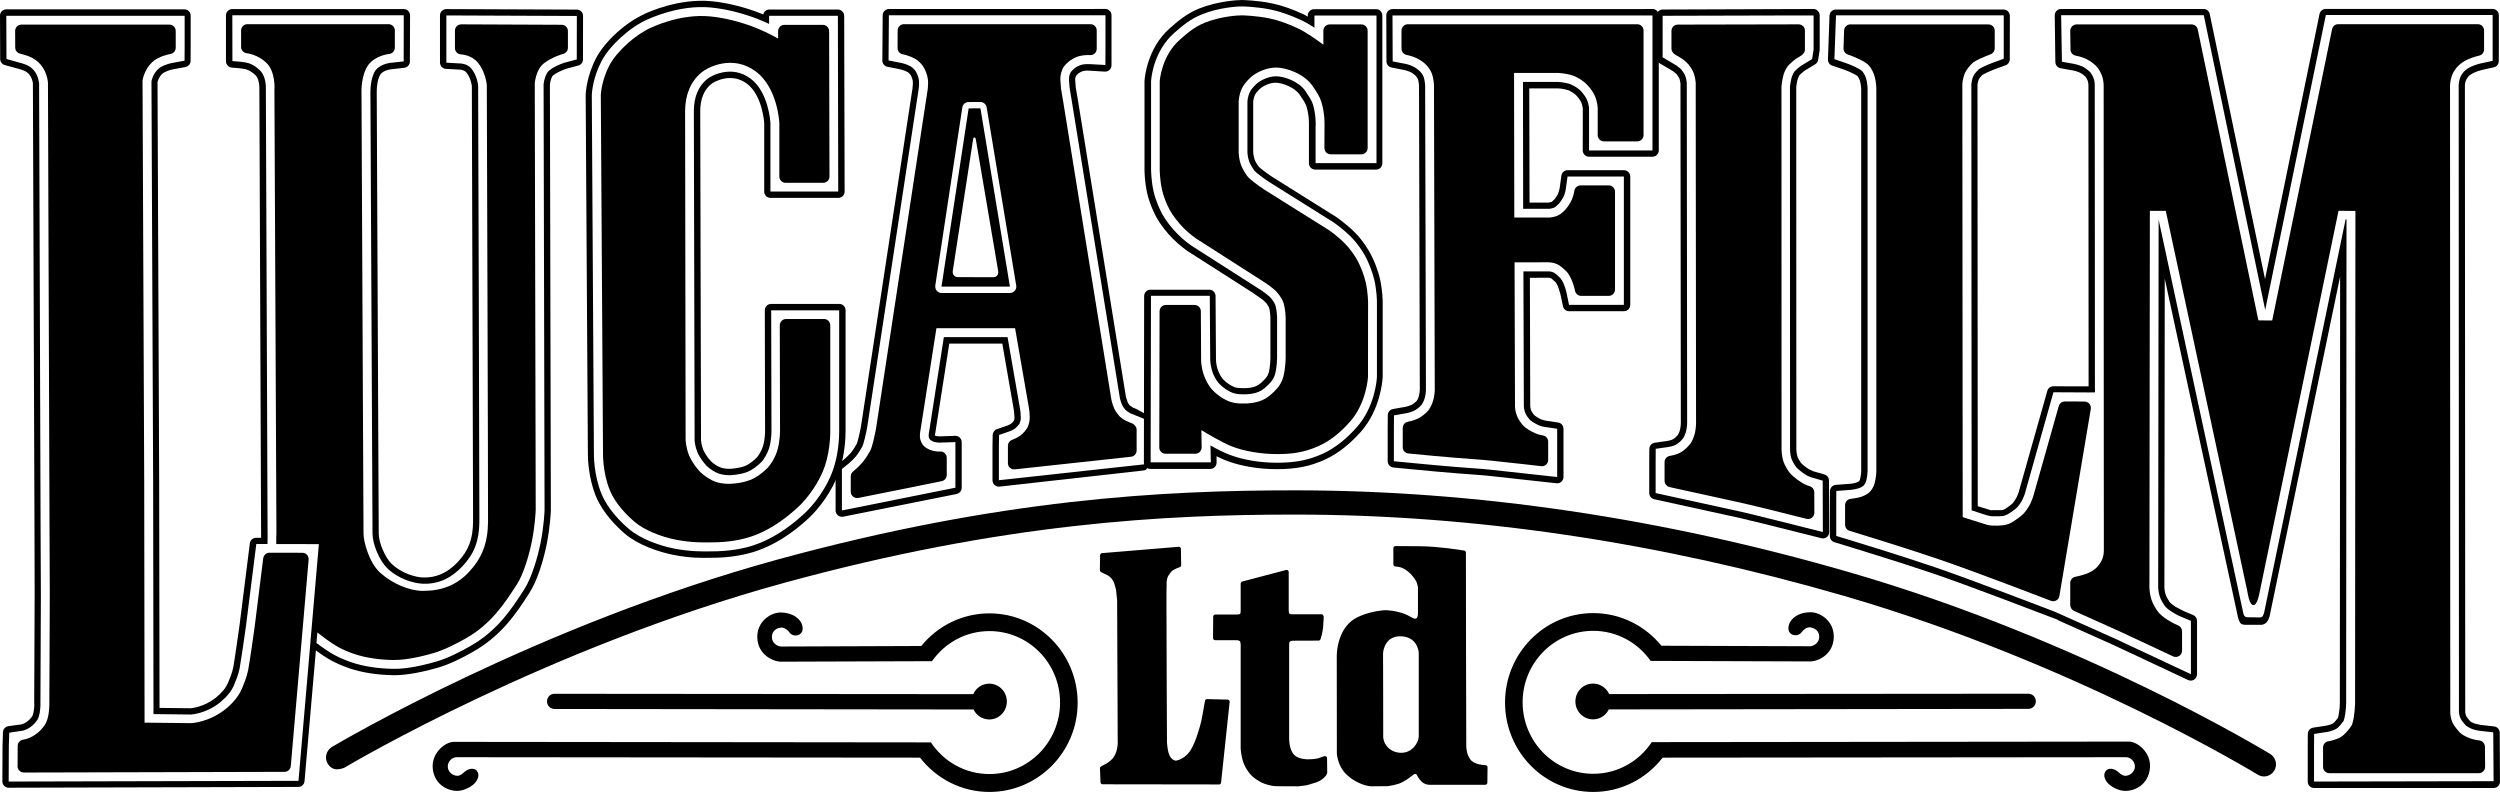
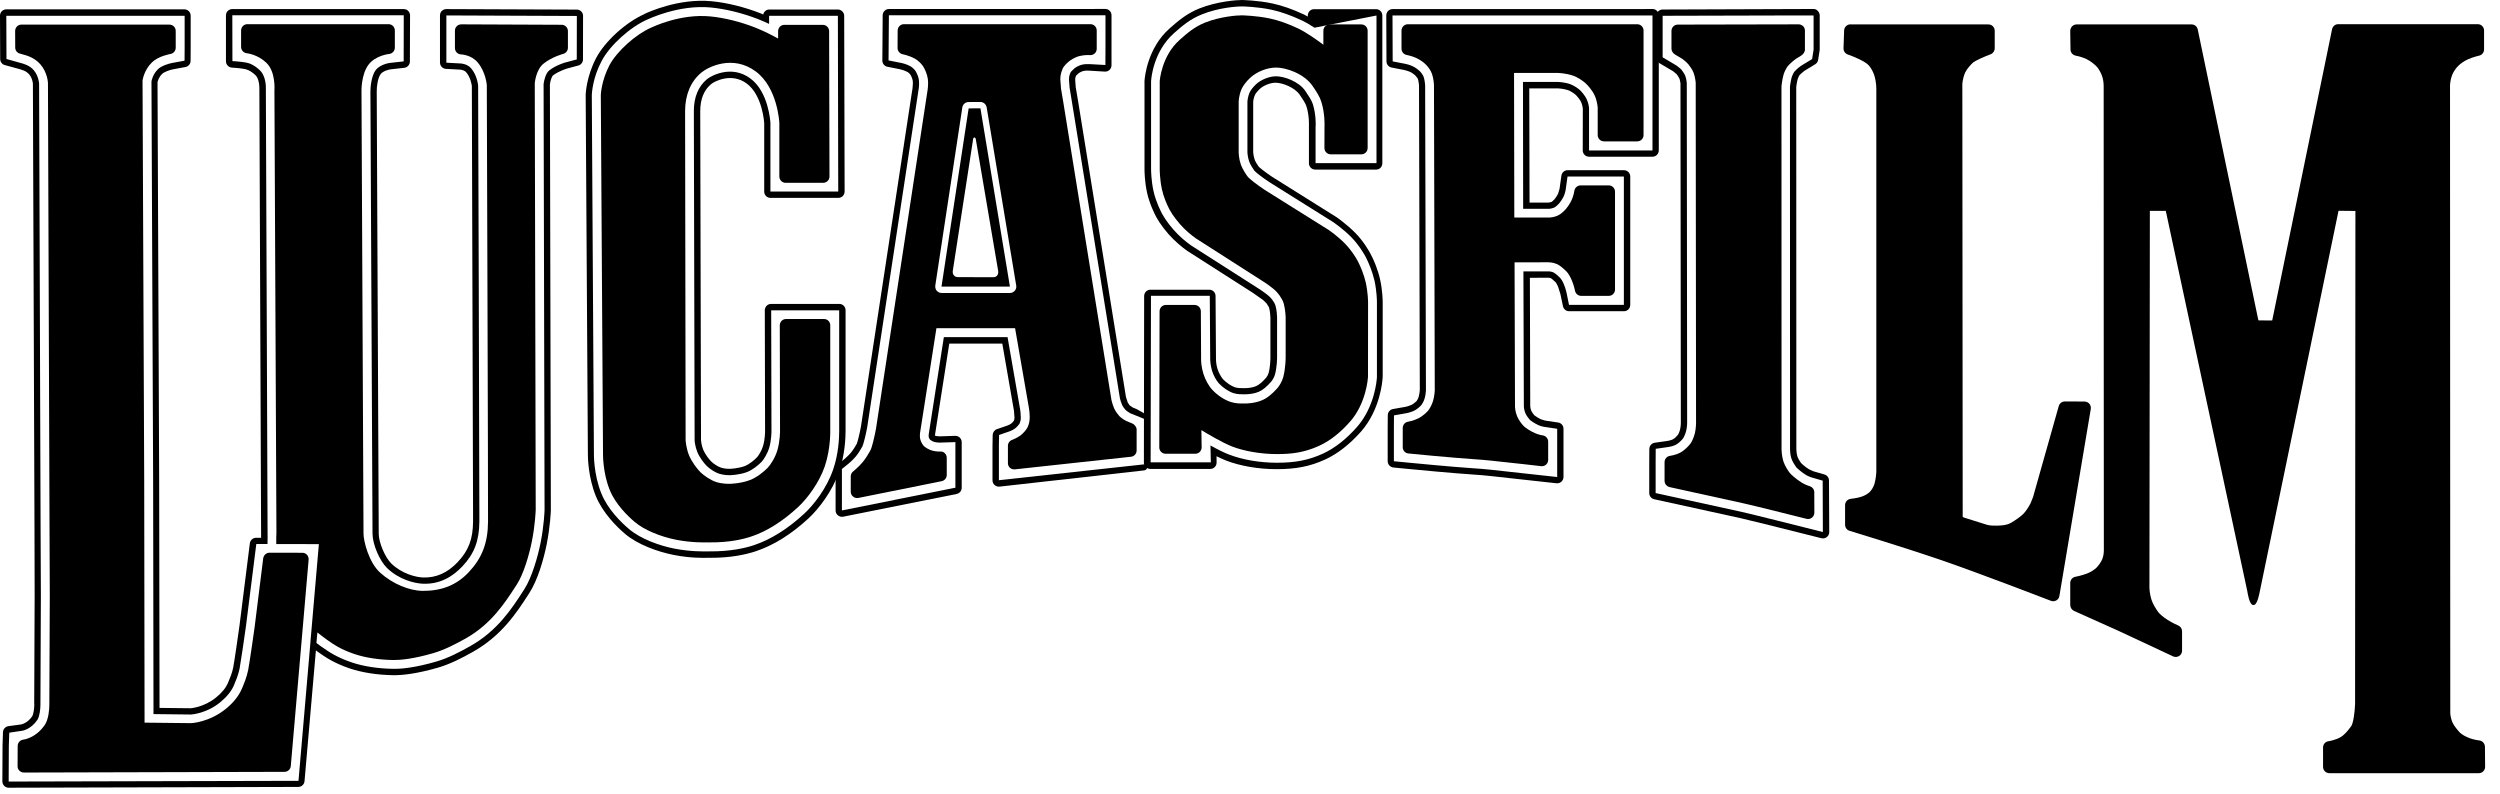
<svg xmlns="http://www.w3.org/2000/svg" width="126px" height="40px" viewBox="0 0 126 40" version="1.1">
  <title>Lucasfilm_2015_logo@1x</title>
  <desc>Created with Sketch.</desc>
  <g id="Welcome" stroke="none" stroke-width="1" fill="none" fill-rule="evenodd">
    <g id="Partners" transform="translate(-958, -1759)" fill="#000000" fill-rule="nonzero">
      <g id="Lucasfilm_2015_logo" transform="translate(958, 1759)">
        <polygon id="polygon4194" points="7.314 36.655 7.314 36.685 7.314 36.635" />
        <path d="M7.211,37.123 C7.202,37.123 7.189,37.123 7.18,37.123 C7.193,37.127 7.207,37.127 7.211,37.123 Z" id="path4196" />
        <path d="M1.081,1.24 C0.997,1.24 0.917,1.271 0.856,1.333 C0.798,1.391 0.763,1.476 0.763,1.56 C0.763,1.56 0.767,2.391 0.767,2.391 C0.767,2.538 0.856,2.658 0.992,2.698 L1.103,2.729 C1.354,2.796 1.733,2.898 2.033,3.24 C2.399,3.658 2.417,4.178 2.417,4.183 L2.496,26.651 L2.509,29.998 L2.487,35.447 C2.487,35.465 2.487,35.487 2.487,35.514 C2.487,35.758 2.448,36.261 2.254,36.541 C1.799,37.203 1.2,37.274 1.173,37.279 C1.014,37.296 0.891,37.434 0.891,37.594 L0.886,38.621 C0.886,38.705 0.917,38.785 0.979,38.843 C1.041,38.905 1.12,38.936 1.208,38.936 L14.342,38.901 C14.506,38.901 14.642,38.772 14.656,38.608 L15.555,28.207 C15.56,28.118 15.533,28.029 15.472,27.962 C15.414,27.896 15.326,27.86 15.238,27.86 L13.584,27.856 C13.425,27.856 13.293,27.976 13.266,28.136 L12.834,31.598 C12.834,31.611 12.587,33.358 12.508,33.767 C12.437,34.136 12.274,34.514 12.221,34.643 C12.212,34.661 12.203,34.683 12.203,34.683 C12.049,35.056 11.771,35.412 11.374,35.732 C10.541,36.407 9.645,36.447 9.632,36.447 C9.632,36.447 7.745,36.425 7.286,36.421 C7.286,36.118 7.268,24.229 7.268,24.229 C7.268,24.229 7.184,4.107 7.184,4.058 C7.189,4.027 7.259,3.529 7.665,3.138 C7.992,2.822 8.587,2.72 8.591,2.72 C8.746,2.694 8.856,2.56 8.856,2.405 L8.856,1.56 C8.856,1.382 8.715,1.24 8.538,1.24 L1.081,1.24" id="path4198" />
        <path d="M32.822,1.391 C32.041,1.729 31.093,2.582 30.718,3.285 C30.312,4.058 30.281,4.76 30.281,4.791 C30.281,4.796 30.392,22.855 30.392,22.855 C30.392,22.886 30.374,23.811 30.731,24.695 C31.018,25.411 31.644,26.015 31.993,26.309 C32.443,26.695 33.267,27.047 34.092,27.207 C34.859,27.353 35.468,27.34 35.693,27.336 L35.755,27.336 L35.781,27.336 C36.756,27.344 37.448,27.18 37.858,27.042 C38.648,26.78 39.446,26.278 40.227,25.553 C40.699,25.118 41.294,24.313 41.572,23.495 C41.881,22.575 41.845,21.637 41.845,21.597 L41.845,16.397 C41.845,16.219 41.704,16.077 41.528,16.077 L39.618,16.077 C39.534,16.077 39.455,16.112 39.393,16.17 C39.336,16.232 39.301,16.312 39.301,16.397 L39.314,21.731 C39.314,21.735 39.314,22.224 39.182,22.686 C39.067,23.082 38.824,23.437 38.696,23.571 C38.485,23.789 38.136,24.069 37.792,24.197 C37.325,24.375 36.796,24.384 36.791,24.384 C36.769,24.384 36.438,24.402 36.085,24.291 C35.808,24.197 35.486,23.975 35.309,23.806 C35.12,23.62 34.859,23.264 34.727,22.948 C34.577,22.575 34.56,22.215 34.555,22.211 L34.529,5.605 C34.529,4.774 34.815,4.098 35.353,3.654 C35.697,3.369 36.932,2.747 38.083,3.596 C39.199,4.418 39.274,6.169 39.279,6.187 L39.279,8.894 C39.279,9.072 39.42,9.214 39.596,9.214 L41.488,9.214 C41.572,9.214 41.656,9.179 41.713,9.121 C41.775,9.063 41.806,8.978 41.806,8.894 L41.788,1.573 C41.788,1.396 41.647,1.253 41.471,1.253 L39.53,1.253 C39.354,1.253 39.217,1.396 39.217,1.573 C39.217,1.573 39.217,1.778 39.217,1.942 C39.023,1.836 38.595,1.6 38.057,1.387 C37.32,1.098 36.496,0.893 35.794,0.827 C34.29,0.68 32.879,1.365 32.822,1.391" id="path4200" />
        <path d="M32.504,0.693 C32.5,0.698 32.491,0.698 32.491,0.698 L32.491,0.698 C32.491,0.698 32.487,0.702 32.482,0.702 C32.482,0.702 32.482,0.707 32.482,0.707 C31.53,1.133 30.489,2.08 30.043,2.929 C29.567,3.84 29.523,4.671 29.518,4.765 C29.518,4.769 29.518,4.796 29.518,4.796 L29.629,22.864 C29.629,22.864 29.629,22.873 29.629,22.9 C29.629,23.095 29.651,24.06 30.026,24.993 C30.378,25.86 31.097,26.562 31.499,26.904 C32.156,27.464 33.197,27.82 33.946,27.967 C34.793,28.136 35.459,28.118 35.711,28.113 C35.711,28.113 35.755,28.109 35.759,28.109 L35.777,28.113 C36.853,28.122 37.638,27.936 38.101,27.78 C38.992,27.482 39.883,26.927 40.747,26.127 C41.25,25.664 41.956,24.762 42.3,23.749 C42.586,22.904 42.617,22.046 42.617,21.722 L42.617,21.602 L42.617,15.637 C42.617,15.459 42.476,15.317 42.3,15.317 L38.864,15.317 C38.78,15.317 38.696,15.352 38.639,15.41 C38.582,15.472 38.546,15.552 38.546,15.637 L38.56,21.74 C38.56,21.744 38.56,22.135 38.458,22.477 C38.383,22.735 38.211,22.988 38.154,23.046 C38,23.211 37.744,23.411 37.532,23.491 C37.197,23.615 36.791,23.629 36.787,23.629 C36.778,23.629 36.747,23.629 36.747,23.629 C36.738,23.629 36.531,23.633 36.332,23.566 C36.178,23.517 35.953,23.366 35.847,23.26 C35.733,23.149 35.53,22.882 35.442,22.664 C35.345,22.424 35.331,22.184 35.331,22.184 C35.331,22.184 35.331,22.184 35.331,22.18 C35.331,21.953 35.292,5.6 35.292,5.6 C35.292,5 35.477,4.543 35.839,4.24 C36.011,4.098 36.866,3.645 37.634,4.209 C38.436,4.805 38.516,6.192 38.516,6.205 L38.516,9.654 C38.516,9.832 38.657,9.974 38.833,9.974 L42.251,9.974 C42.335,9.974 42.414,9.939 42.476,9.881 C42.533,9.819 42.569,9.739 42.569,9.654 L42.547,0.8 C42.547,0.622 42.401,0.48 42.229,0.48 L38.767,0.48 C38.621,0.48 38.498,0.587 38.467,0.729 C38.419,0.707 38.33,0.671 38.33,0.671 C37.528,0.356 36.628,0.133 35.861,0.062 C34.198,-0.098 32.645,0.627 32.504,0.693 L32.504,0.693 Z M35.83,0.378 C36.571,0.449 37.435,0.662 38.211,0.965 C38.414,1.045 38.595,1.125 38.763,1.205 C38.763,1 38.763,0.796 38.763,0.796 L42.229,0.796 L42.247,9.654 L38.829,9.654 C38.829,9.654 38.829,6.232 38.829,6.192 C38.824,6.138 38.741,4.631 37.814,3.951 C36.875,3.258 35.852,3.809 35.631,3.991 C35.195,4.356 34.97,4.898 34.97,5.6 C34.97,5.6 35.009,22.153 35.009,22.202 C35.009,22.224 35.031,22.5 35.146,22.784 C35.256,23.055 35.49,23.357 35.627,23.491 C35.764,23.624 36.028,23.806 36.235,23.873 C36.5,23.957 36.756,23.949 36.76,23.949 L36.796,23.949 C36.8,23.949 37.254,23.94 37.647,23.793 C37.92,23.691 38.22,23.446 38.388,23.273 C38.476,23.18 38.674,22.882 38.767,22.571 C38.882,22.18 38.882,21.748 38.882,21.744 L38.868,15.641 L42.295,15.641 C42.295,15.641 42.295,21.593 42.295,21.615 C42.295,21.637 42.295,21.668 42.295,21.726 C42.295,22.037 42.269,22.851 41.995,23.651 C41.669,24.611 41.003,25.46 40.527,25.895 C39.698,26.66 38.846,27.193 37.995,27.478 C37.554,27.624 36.809,27.798 35.772,27.789 L35.746,27.789 L35.693,27.789 C35.45,27.793 34.811,27.807 33.995,27.651 C33.285,27.513 32.301,27.18 31.693,26.655 C31.313,26.335 30.634,25.678 30.308,24.869 C29.915,23.9 29.933,22.882 29.933,22.86 L29.827,4.791 L29.827,4.774 C29.832,4.689 29.871,3.925 30.321,3.076 C30.74,2.28 31.763,1.356 32.65,0.973 L32.615,0.987 C32.69,0.96 34.211,0.222 35.83,0.378 L35.83,0.378 Z" id="path4202" />
        <path d="M54.957,0.453 L44.805,0.453 C44.633,0.453 44.487,0.596 44.487,0.769 L44.47,3.049 C44.47,3.2 44.575,3.338 44.725,3.365 L45.352,3.489 C45.396,3.498 45.585,3.547 45.735,3.627 C45.793,3.658 45.863,3.729 45.885,3.765 C45.934,3.84 45.991,3.987 46.004,4.08 L46.009,4.223 L45.987,4.494 C45.987,4.494 45.978,4.529 45.978,4.529 C45.978,4.538 43.393,21.491 43.393,21.491 C43.323,21.882 43.217,22.286 43.182,22.366 C43.124,22.468 43.005,22.673 42.891,22.811 C42.732,22.997 42.533,23.157 42.525,23.166 C42.525,23.166 42.238,23.393 42.238,23.393 C42.163,23.455 42.114,23.544 42.114,23.642 L42.114,24.015 L42.114,25.731 C42.114,25.829 42.159,25.918 42.234,25.975 C42.304,26.033 42.401,26.06 42.494,26.042 L48.214,24.895 C48.364,24.864 48.47,24.735 48.47,24.584 L48.47,22.286 C48.47,22.197 48.434,22.117 48.373,22.055 C48.311,21.997 48.227,21.962 48.143,21.966 L47.35,21.993 L47.178,21.975 C47.164,21.971 47.142,21.962 47.12,21.948 C47.12,21.944 47.12,21.94 47.12,21.94 C47.12,21.944 47.596,18.904 47.596,18.904 C47.596,18.904 47.782,17.708 47.843,17.317 C48.258,17.317 50.11,17.317 50.516,17.317 C50.596,17.77 51.103,20.699 51.103,20.699 L51.129,21.028 L51.125,21.099 C51.125,21.131 51.112,21.179 51.098,21.206 C51.076,21.242 51.01,21.313 50.97,21.344 C50.891,21.402 50.79,21.442 50.763,21.451 L50.247,21.628 C50.119,21.673 50.035,21.793 50.031,21.926 L50.022,22.482 L50.022,24.211 C50.022,24.3 50.062,24.389 50.128,24.446 C50.194,24.504 50.282,24.535 50.375,24.526 L57.657,23.709 C57.82,23.691 57.829,23.557 57.829,23.393 L57.842,21.113 C57.842,20.984 57.762,20.864 57.639,20.815 L57.295,20.624 C57.295,20.624 57.149,20.566 57.101,20.544 C57.088,20.539 56.946,20.442 56.942,20.437 C56.942,20.433 56.841,20.295 56.841,20.295 C56.841,20.295 56.748,20.006 56.748,20.006 C56.748,20.002 54.327,5.045 54.327,5.045 C54.327,5.045 54.23,4.463 54.216,4.391 C54.216,4.365 54.19,4.058 54.19,4.027 C54.19,3.951 54.194,3.907 54.23,3.818 C54.243,3.805 54.358,3.694 54.358,3.694 C54.38,3.676 54.499,3.605 54.587,3.583 C54.684,3.556 54.825,3.556 54.878,3.56 L55.681,3.609 C55.769,3.614 55.853,3.583 55.919,3.525 C55.981,3.462 56.02,3.382 56.02,3.294 L56.02,2.48 L56.02,0.769 C56.02,0.591 55.879,0.449 55.703,0.449 L54.957,0.453 L54.957,0.453 Z M55.716,0.769 L55.716,2.462 L55.712,3.276 L54.904,3.231 C54.847,3.227 54.666,3.227 54.521,3.262 C54.366,3.298 54.203,3.405 54.159,3.44 C54.009,3.569 53.965,3.631 53.952,3.658 C53.877,3.836 53.877,3.916 53.877,4.027 L53.908,4.423 C53.908,4.423 54.018,5.076 54.018,5.089 C54.018,5.089 56.43,20.01 56.444,20.073 C56.457,20.135 56.501,20.291 56.558,20.419 C56.576,20.464 56.624,20.544 56.726,20.659 C56.752,20.686 56.854,20.766 56.964,20.828 L57.185,20.917 L57.723,21.135 L57.723,23.397 L50.344,24.202 L50.344,22.477 L50.353,21.922 L50.869,21.744 C50.913,21.731 51.05,21.673 51.16,21.593 C51.248,21.526 51.35,21.406 51.381,21.357 C51.398,21.322 51.438,21.215 51.447,21.117 C51.447,21.086 51.447,21.055 51.447,21.024 C51.447,20.868 51.425,20.704 51.416,20.642 C51.416,20.642 50.909,17.721 50.781,16.992 C50.207,16.992 48.236,16.992 47.57,16.992 C47.363,18.321 46.807,21.882 46.807,21.891 C46.803,21.908 46.803,21.935 46.803,21.962 C46.803,21.988 46.807,22.02 46.811,22.042 C46.82,22.073 46.851,22.131 46.878,22.162 C46.917,22.197 47.019,22.255 47.098,22.277 C47.204,22.304 47.323,22.308 47.358,22.308 L48.152,22.282 L48.152,24.58 L42.432,25.726 L42.432,24.011 L42.432,23.637 L42.719,23.406 C42.719,23.406 42.944,23.229 43.129,23.011 C43.261,22.855 43.385,22.637 43.464,22.5 C43.521,22.384 43.636,21.917 43.707,21.531 L46.287,4.574 L46.291,4.538 C46.295,4.538 46.322,4.391 46.322,4.214 C46.322,4.156 46.317,4.094 46.313,4.031 C46.295,3.88 46.212,3.689 46.145,3.583 C46.097,3.507 45.987,3.396 45.881,3.338 C45.7,3.236 45.48,3.182 45.405,3.169 L44.783,3.045 L44.8,0.769 L54.953,0.769 L55.716,0.769 L55.716,0.769 L55.716,0.769 Z" id="path4204" />
        <path d="M60.726,1.142 C60.219,1.347 59.853,1.653 59.456,2.009 C58.547,2.814 58.455,4.04 58.45,4.089 L58.45,8.525 C58.45,8.547 58.45,9.027 58.561,9.543 C58.644,9.925 58.816,10.325 58.953,10.579 C59.108,10.863 59.39,11.228 59.668,11.508 C59.968,11.805 60.272,12.014 60.285,12.023 C60.294,12.028 63.571,14.126 63.571,14.126 C63.58,14.13 63.902,14.33 64.157,14.539 C64.321,14.668 64.431,14.81 64.475,14.872 L64.488,14.89 C64.545,14.975 64.656,15.135 64.704,15.308 C64.788,15.623 64.797,16.001 64.797,16.001 L64.797,17.993 C64.797,18.001 64.801,18.544 64.673,19.015 C64.612,19.233 64.488,19.428 64.396,19.544 C64.135,19.846 63.862,20.068 63.602,20.175 C63.231,20.331 62.817,20.339 62.737,20.335 L62.675,20.335 C62.552,20.339 62.287,20.344 62.027,20.259 C61.714,20.157 61.357,19.926 61.097,19.642 C60.916,19.45 60.744,19.135 60.651,18.837 C60.541,18.486 60.536,18.175 60.536,18.17 L60.523,15.69 C60.523,15.512 60.382,15.37 60.206,15.37 L58.759,15.37 C58.583,15.37 58.442,15.512 58.442,15.69 L58.428,22.548 C58.428,22.633 58.459,22.713 58.521,22.775 C58.583,22.837 58.662,22.868 58.746,22.868 L60.245,22.868 C60.329,22.868 60.413,22.837 60.47,22.775 C60.528,22.713 60.563,22.633 60.563,22.548 C60.563,22.548 60.554,21.953 60.55,21.677 C60.823,21.846 61.586,22.3 62.089,22.5 C62.706,22.74 63.553,22.886 64.356,22.886 C65.084,22.886 65.727,22.815 66.486,22.468 C67.024,22.224 67.549,21.811 68.047,21.246 C68.863,20.317 68.943,19.055 68.947,19.002 L68.951,15.246 C68.951,15.223 68.947,14.757 68.837,14.25 C68.749,13.85 68.568,13.423 68.44,13.174 C68.312,12.93 68.069,12.565 67.787,12.277 C67.412,11.894 66.984,11.601 66.962,11.588 C66.954,11.583 63.734,9.565 63.734,9.565 C63.39,9.339 62.958,9.01 62.87,8.885 C62.799,8.787 62.623,8.525 62.543,8.307 C62.437,8.005 62.429,7.707 62.429,7.703 L62.429,5.138 C62.429,5.134 62.429,4.809 62.587,4.463 C62.667,4.298 62.817,4.103 63.006,3.925 C63.337,3.614 63.862,3.405 64.316,3.405 C64.806,3.405 65.732,3.703 66.164,4.347 C66.34,4.605 66.512,4.867 66.592,5.12 C66.79,5.747 66.755,6.369 66.755,6.374 L66.751,7.458 C66.751,7.636 66.892,7.778 67.068,7.778 L68.616,7.778 C68.788,7.778 68.929,7.636 68.929,7.458 L68.929,1.551 C68.929,1.373 68.788,1.231 68.616,1.231 L67.011,1.231 C66.839,1.231 66.698,1.373 66.698,1.551 C66.698,1.551 66.698,1.947 66.698,2.254 C66.376,2.013 65.824,1.622 65.428,1.436 C64.912,1.191 64.435,1.027 64.007,0.933 C63.324,0.787 62.645,0.778 62.614,0.773 C62.367,0.769 61.502,0.831 60.726,1.142" id="path4206" />
-         <path d="M60.444,0.427 C59.826,0.676 59.385,1.045 58.949,1.431 C57.833,2.422 57.701,3.871 57.687,4.036 L57.683,4.063 L57.683,8.525 C57.683,8.623 57.687,9.139 57.811,9.707 C57.939,10.29 58.203,10.801 58.278,10.943 C58.468,11.29 58.799,11.725 59.13,12.05 C59.465,12.379 59.787,12.61 59.848,12.65 C59.853,12.654 59.875,12.668 59.875,12.668 C59.879,12.668 63.156,14.766 63.156,14.766 C63.161,14.766 63.672,15.13 63.672,15.13 L63.84,15.299 L63.853,15.321 C63.932,15.437 63.954,15.486 63.963,15.508 C64.007,15.677 64.029,15.921 64.029,16.015 L64.029,18.006 C64.029,18.081 64.025,18.481 63.937,18.806 C63.91,18.89 63.857,18.988 63.813,19.037 C63.633,19.246 63.452,19.402 63.297,19.464 C63.13,19.535 62.896,19.566 62.737,19.562 C62.728,19.562 62.658,19.562 62.658,19.562 C62.565,19.562 62.393,19.566 62.248,19.522 C62.058,19.459 61.815,19.295 61.639,19.113 C61.542,19.002 61.423,18.784 61.366,18.606 C61.291,18.37 61.286,18.157 61.286,18.148 L61.264,14.917 C61.264,14.739 61.119,14.601 60.947,14.601 L57.983,14.601 C57.806,14.601 57.665,14.743 57.665,14.921 L57.652,23.313 C57.652,23.397 57.683,23.482 57.745,23.54 C57.806,23.597 57.886,23.633 57.97,23.633 L61.004,23.633 C61.088,23.633 61.172,23.597 61.229,23.535 C61.286,23.477 61.317,23.393 61.317,23.313 C61.317,23.313 61.317,23.14 61.313,22.993 C61.489,23.082 61.657,23.157 61.793,23.211 C62.503,23.486 63.43,23.646 64.334,23.646 C65.313,23.646 66.023,23.509 66.782,23.162 C67.417,22.873 68.025,22.393 68.599,21.748 C69.569,20.642 69.675,19.197 69.684,19.037 C69.688,19.033 69.688,19.002 69.688,18.997 L69.688,15.237 C69.688,15.179 69.684,14.659 69.556,14.081 C69.45,13.606 69.247,13.112 69.084,12.81 C69.009,12.668 68.735,12.17 68.299,11.73 C67.866,11.294 67.381,10.961 67.359,10.943 C67.355,10.939 67.328,10.925 67.328,10.925 C67.324,10.921 64.109,8.907 64.109,8.907 C63.813,8.712 63.509,8.472 63.443,8.405 C63.297,8.196 63.249,8.09 63.236,8.045 C63.174,7.867 63.161,7.681 63.161,7.672 L63.161,5.134 C63.161,5.138 63.169,4.96 63.249,4.783 C63.275,4.725 63.363,4.605 63.496,4.48 C63.681,4.307 64.029,4.169 64.285,4.169 C64.625,4.169 65.251,4.4 65.507,4.778 C65.648,4.987 65.798,5.205 65.842,5.352 C65.996,5.832 65.97,6.325 65.97,6.329 C65.97,6.334 65.97,6.365 65.97,6.369 L65.97,8.227 C65.97,8.405 66.111,8.547 66.288,8.547 L69.357,8.547 C69.534,8.547 69.67,8.405 69.67,8.227 L69.67,0.782 C69.67,0.604 69.529,0.462 69.357,0.462 L66.23,0.462 C66.054,0.462 65.913,0.604 65.913,0.782 C65.913,0.782 65.913,0.827 65.913,0.836 C65.847,0.8 65.785,0.765 65.723,0.733 C65.154,0.467 64.625,0.28 64.144,0.178 C63.386,0.013 62.636,0.004 62.601,1.69890871e-06 C62.318,1.69890871e-06 61.339,0.071 60.444,0.427 L60.444,0.427 Z M62.618,0.324 C62.649,0.324 63.372,0.338 64.096,0.493 C64.554,0.591 65.061,0.773 65.608,1.027 C65.807,1.12 66.032,1.253 66.248,1.396 C66.248,1.2 66.248,0.782 66.248,0.782 L69.375,0.782 L69.375,8.223 L66.305,8.223 L66.305,6.365 L66.31,6.343 C66.31,6.338 66.336,5.792 66.168,5.249 C66.107,5.058 65.952,4.827 65.794,4.591 C65.463,4.103 64.722,3.845 64.312,3.845 C63.977,3.845 63.553,4.014 63.306,4.245 C63.161,4.383 63.042,4.534 62.989,4.645 C62.874,4.894 62.87,5.134 62.87,5.129 C62.87,5.129 62.87,7.645 62.87,7.685 C62.87,7.703 62.883,7.925 62.962,8.147 C63.015,8.303 63.165,8.516 63.222,8.605 C63.306,8.703 63.663,8.974 63.968,9.174 L67.183,11.188 L67.209,11.205 C67.227,11.219 67.69,11.534 68.1,11.948 C68.502,12.357 68.762,12.823 68.832,12.952 C68.982,13.237 69.172,13.699 69.273,14.139 C69.392,14.681 69.397,15.175 69.397,15.228 L69.397,18.988 L69.397,19.01 C69.388,19.162 69.291,20.499 68.387,21.526 C67.844,22.14 67.271,22.588 66.676,22.864 C65.961,23.189 65.295,23.322 64.36,23.322 C63.491,23.322 62.609,23.171 61.93,22.904 C61.652,22.797 61.313,22.624 61.008,22.451 C61.008,22.46 61.026,23.3 61.026,23.3 L57.992,23.3 L58.009,14.908 L60.973,14.908 C60.973,14.908 60.995,18.144 60.995,18.148 L60.995,18.148 C60.995,18.153 61.004,18.406 61.088,18.69 C61.158,18.917 61.299,19.179 61.432,19.322 C61.639,19.544 61.93,19.739 62.173,19.815 C62.367,19.877 62.57,19.873 62.68,19.873 L62.755,19.873 C62.931,19.873 63.218,19.842 63.438,19.748 C63.637,19.664 63.857,19.482 64.069,19.233 C64.135,19.153 64.219,19.015 64.259,18.877 C64.36,18.508 64.365,18.073 64.365,17.988 C64.365,17.979 64.365,15.992 64.365,15.992 C64.365,15.903 64.347,15.623 64.285,15.406 C64.259,15.308 64.179,15.188 64.135,15.126 L64.118,15.103 C64.1,15.077 64.016,14.97 63.888,14.868 C63.655,14.681 63.355,14.49 63.341,14.486 L60.065,12.392 L60.047,12.379 C60.012,12.357 59.69,12.134 59.368,11.814 C59.059,11.508 58.75,11.103 58.574,10.783 C58.503,10.65 58.256,10.17 58.137,9.632 C58.018,9.085 58.014,8.583 58.014,8.516 L58.014,4.08 L58.018,4.054 C58.027,3.907 58.146,2.578 59.174,1.667 C59.588,1.298 60.003,0.951 60.576,0.725 C61.405,0.387 62.331,0.32 62.618,0.324 L62.618,0.324 Z" id="path4208" />
+         <path d="M60.444,0.427 C59.826,0.676 59.385,1.045 58.949,1.431 C57.833,2.422 57.701,3.871 57.687,4.036 L57.683,4.063 L57.683,8.525 C57.683,8.623 57.687,9.139 57.811,9.707 C57.939,10.29 58.203,10.801 58.278,10.943 C58.468,11.29 58.799,11.725 59.13,12.05 C59.465,12.379 59.787,12.61 59.848,12.65 C59.853,12.654 59.875,12.668 59.875,12.668 C59.879,12.668 63.156,14.766 63.156,14.766 C63.161,14.766 63.672,15.13 63.672,15.13 L63.84,15.299 L63.853,15.321 C63.932,15.437 63.954,15.486 63.963,15.508 C64.007,15.677 64.029,15.921 64.029,16.015 L64.029,18.006 C64.029,18.081 64.025,18.481 63.937,18.806 C63.91,18.89 63.857,18.988 63.813,19.037 C63.633,19.246 63.452,19.402 63.297,19.464 C63.13,19.535 62.896,19.566 62.737,19.562 C62.728,19.562 62.658,19.562 62.658,19.562 C62.565,19.562 62.393,19.566 62.248,19.522 C62.058,19.459 61.815,19.295 61.639,19.113 C61.542,19.002 61.423,18.784 61.366,18.606 C61.291,18.37 61.286,18.157 61.286,18.148 L61.264,14.917 C61.264,14.739 61.119,14.601 60.947,14.601 L57.983,14.601 C57.806,14.601 57.665,14.743 57.665,14.921 L57.652,23.313 C57.652,23.397 57.683,23.482 57.745,23.54 C57.806,23.597 57.886,23.633 57.97,23.633 L61.004,23.633 C61.088,23.633 61.172,23.597 61.229,23.535 C61.286,23.477 61.317,23.393 61.317,23.313 C61.317,23.313 61.317,23.14 61.313,22.993 C61.489,23.082 61.657,23.157 61.793,23.211 C62.503,23.486 63.43,23.646 64.334,23.646 C65.313,23.646 66.023,23.509 66.782,23.162 C67.417,22.873 68.025,22.393 68.599,21.748 C69.569,20.642 69.675,19.197 69.684,19.037 C69.688,19.033 69.688,19.002 69.688,18.997 L69.688,15.237 C69.688,15.179 69.684,14.659 69.556,14.081 C69.45,13.606 69.247,13.112 69.084,12.81 C69.009,12.668 68.735,12.17 68.299,11.73 C67.866,11.294 67.381,10.961 67.359,10.943 C67.355,10.939 67.328,10.925 67.328,10.925 C67.324,10.921 64.109,8.907 64.109,8.907 C63.813,8.712 63.509,8.472 63.443,8.405 C63.297,8.196 63.249,8.09 63.236,8.045 C63.174,7.867 63.161,7.681 63.161,7.672 L63.161,5.134 C63.161,5.138 63.169,4.96 63.249,4.783 C63.275,4.725 63.363,4.605 63.496,4.48 C63.681,4.307 64.029,4.169 64.285,4.169 C64.625,4.169 65.251,4.4 65.507,4.778 C65.648,4.987 65.798,5.205 65.842,5.352 C65.996,5.832 65.97,6.325 65.97,6.329 C65.97,6.334 65.97,6.365 65.97,6.369 L65.97,8.227 C65.97,8.405 66.111,8.547 66.288,8.547 L69.357,8.547 C69.534,8.547 69.67,8.405 69.67,8.227 L69.67,0.782 C69.67,0.604 69.529,0.462 69.357,0.462 L66.23,0.462 C66.054,0.462 65.913,0.604 65.913,0.782 C65.913,0.782 65.913,0.827 65.913,0.836 C65.847,0.8 65.785,0.765 65.723,0.733 C65.154,0.467 64.625,0.28 64.144,0.178 C63.386,0.013 62.636,0.004 62.601,1.69890871e-06 C62.318,1.69890871e-06 61.339,0.071 60.444,0.427 L60.444,0.427 Z M62.618,0.324 C62.649,0.324 63.372,0.338 64.096,0.493 C64.554,0.591 65.061,0.773 65.608,1.027 C65.807,1.12 66.032,1.253 66.248,1.396 L69.375,0.782 L69.375,8.223 L66.305,8.223 L66.305,6.365 L66.31,6.343 C66.31,6.338 66.336,5.792 66.168,5.249 C66.107,5.058 65.952,4.827 65.794,4.591 C65.463,4.103 64.722,3.845 64.312,3.845 C63.977,3.845 63.553,4.014 63.306,4.245 C63.161,4.383 63.042,4.534 62.989,4.645 C62.874,4.894 62.87,5.134 62.87,5.129 C62.87,5.129 62.87,7.645 62.87,7.685 C62.87,7.703 62.883,7.925 62.962,8.147 C63.015,8.303 63.165,8.516 63.222,8.605 C63.306,8.703 63.663,8.974 63.968,9.174 L67.183,11.188 L67.209,11.205 C67.227,11.219 67.69,11.534 68.1,11.948 C68.502,12.357 68.762,12.823 68.832,12.952 C68.982,13.237 69.172,13.699 69.273,14.139 C69.392,14.681 69.397,15.175 69.397,15.228 L69.397,18.988 L69.397,19.01 C69.388,19.162 69.291,20.499 68.387,21.526 C67.844,22.14 67.271,22.588 66.676,22.864 C65.961,23.189 65.295,23.322 64.36,23.322 C63.491,23.322 62.609,23.171 61.93,22.904 C61.652,22.797 61.313,22.624 61.008,22.451 C61.008,22.46 61.026,23.3 61.026,23.3 L57.992,23.3 L58.009,14.908 L60.973,14.908 C60.973,14.908 60.995,18.144 60.995,18.148 L60.995,18.148 C60.995,18.153 61.004,18.406 61.088,18.69 C61.158,18.917 61.299,19.179 61.432,19.322 C61.639,19.544 61.93,19.739 62.173,19.815 C62.367,19.877 62.57,19.873 62.68,19.873 L62.755,19.873 C62.931,19.873 63.218,19.842 63.438,19.748 C63.637,19.664 63.857,19.482 64.069,19.233 C64.135,19.153 64.219,19.015 64.259,18.877 C64.36,18.508 64.365,18.073 64.365,17.988 C64.365,17.979 64.365,15.992 64.365,15.992 C64.365,15.903 64.347,15.623 64.285,15.406 C64.259,15.308 64.179,15.188 64.135,15.126 L64.118,15.103 C64.1,15.077 64.016,14.97 63.888,14.868 C63.655,14.681 63.355,14.49 63.341,14.486 L60.065,12.392 L60.047,12.379 C60.012,12.357 59.69,12.134 59.368,11.814 C59.059,11.508 58.75,11.103 58.574,10.783 C58.503,10.65 58.256,10.17 58.137,9.632 C58.018,9.085 58.014,8.583 58.014,8.516 L58.014,4.08 L58.018,4.054 C58.027,3.907 58.146,2.578 59.174,1.667 C59.588,1.298 60.003,0.951 60.576,0.725 C61.405,0.387 62.331,0.32 62.618,0.324 L62.618,0.324 Z" id="path4208" />
        <path d="M70.954,1.222 C70.87,1.222 70.786,1.258 70.729,1.316 C70.671,1.378 70.636,1.458 70.636,1.542 L70.636,2.454 C70.636,2.609 70.746,2.742 70.896,2.769 C70.896,2.769 71.152,2.818 71.386,2.925 C71.606,3.027 71.809,3.191 71.884,3.276 C71.933,3.325 72.096,3.511 72.171,3.72 C72.259,3.978 72.272,4.267 72.272,4.271 C72.272,4.271 72.312,19.673 72.312,19.677 C72.312,19.673 72.303,19.939 72.228,20.202 C72.167,20.411 72.043,20.619 71.977,20.699 C71.893,20.793 71.69,20.984 71.483,21.086 C71.232,21.211 70.963,21.255 70.963,21.255 C70.808,21.282 70.698,21.415 70.698,21.571 L70.698,22.54 C70.698,22.704 70.821,22.842 70.985,22.855 C71.007,22.86 73.247,23.077 74.416,23.153 C74.848,23.18 75.144,23.215 76.784,23.393 L77.679,23.495 C77.772,23.504 77.856,23.477 77.926,23.415 C77.993,23.353 78.028,23.269 78.028,23.175 L78.028,22.264 C78.028,22.104 77.913,21.966 77.754,21.944 C77.75,21.944 77.556,21.917 77.358,21.828 C77.128,21.731 76.868,21.553 76.789,21.468 C76.696,21.375 76.533,21.157 76.462,20.979 C76.361,20.739 76.356,20.504 76.356,20.499 C76.356,20.499 76.339,14.103 76.334,13.223 C76.55,13.223 78.046,13.219 78.046,13.219 C78.054,13.219 78.262,13.219 78.478,13.312 C78.597,13.366 78.756,13.49 78.945,13.677 C79.02,13.748 79.144,13.943 79.223,14.139 C79.329,14.392 79.382,14.654 79.382,14.659 C79.413,14.806 79.541,14.912 79.695,14.912 L81.08,14.912 C81.256,14.912 81.397,14.77 81.397,14.592 L81.397,9.663 C81.397,9.485 81.256,9.343 81.08,9.343 L79.664,9.343 C79.505,9.343 79.369,9.463 79.347,9.619 C79.347,9.623 79.316,9.836 79.223,10.054 C79.135,10.263 78.963,10.49 78.901,10.556 C78.848,10.614 78.685,10.788 78.504,10.868 C78.323,10.952 78.098,10.965 78.098,10.965 C78.098,10.965 76.493,10.965 76.321,10.965 C76.321,10.716 76.308,3.88 76.308,3.676 C76.771,3.676 78.517,3.676 78.517,3.676 L78.517,3.676 C78.517,3.676 78.901,3.685 79.272,3.809 C79.527,3.894 79.788,4.085 79.898,4.183 C80.03,4.298 80.264,4.569 80.374,4.818 C80.511,5.125 80.524,5.432 80.524,5.432 L80.524,6.805 C80.524,6.983 80.665,7.125 80.837,7.125 L82.518,7.125 C82.694,7.125 82.835,6.983 82.835,6.805 L82.835,1.542 C82.835,1.365 82.694,1.222 82.518,1.222 L70.954,1.222" id="path4210" />
        <path d="M82.522,0.458 L70.186,0.458 C70.103,0.458 70.023,0.493 69.961,0.551 C69.904,0.609 69.869,0.693 69.869,0.778 L69.878,3.094 C69.878,3.245 69.988,3.378 70.138,3.405 L70.76,3.525 C70.791,3.534 70.945,3.569 71.068,3.623 C71.183,3.676 71.311,3.778 71.337,3.809 C71.404,3.876 71.448,3.956 71.461,3.978 C71.496,4.085 71.514,4.245 71.518,4.298 L71.558,19.659 C71.558,19.695 71.54,19.855 71.505,19.988 C71.479,20.086 71.417,20.188 71.399,20.21 C71.373,20.237 71.245,20.353 71.148,20.402 C71.038,20.455 70.892,20.495 70.839,20.504 L70.208,20.615 C70.054,20.642 69.944,20.771 69.944,20.931 L69.939,21.579 L69.939,23.242 C69.939,23.406 70.063,23.544 70.226,23.562 L70.914,23.629 C71.307,23.669 73.274,23.855 74.372,23.926 C74.791,23.953 75.082,23.984 76.705,24.166 L78.447,24.357 C78.535,24.366 78.628,24.34 78.694,24.277 C78.76,24.215 78.8,24.131 78.8,24.042 L78.8,21.611 C78.8,21.451 78.685,21.317 78.531,21.295 L77.874,21.197 L77.874,21.197 L77.671,21.135 C77.534,21.073 77.366,20.962 77.331,20.931 C77.3,20.904 77.203,20.762 77.177,20.704 C77.141,20.619 77.128,20.522 77.124,20.477 C77.124,20.477 77.124,20.477 77.124,20.473 C77.124,20.339 77.111,15.317 77.106,14.001 C77.463,14.001 78.054,13.997 78.054,13.997 C78.068,13.997 78.125,14.006 78.169,14.023 C78.169,14.023 78.248,14.072 78.416,14.237 C78.416,14.241 78.482,14.339 78.526,14.446 L78.645,14.823 L78.773,15.432 C78.804,15.579 78.932,15.686 79.082,15.686 L79.699,15.686 L81.847,15.686 C82.024,15.686 82.165,15.543 82.165,15.366 L82.165,8.898 C82.165,8.721 82.024,8.578 81.847,8.578 L79.007,8.578 C78.848,8.578 78.716,8.698 78.694,8.854 L78.601,9.516 L78.531,9.752 C78.482,9.863 78.376,10.01 78.35,10.041 C78.248,10.147 78.196,10.179 78.196,10.179 C78.196,10.179 78.076,10.205 78.059,10.21 C78.024,10.21 77.441,10.21 77.089,10.21 C77.089,9.641 77.08,4.583 77.075,4.454 C77.503,4.454 78.522,4.454 78.522,4.454 C78.535,4.454 78.8,4.467 79.038,4.547 C79.144,4.583 79.316,4.694 79.408,4.774 C79.479,4.84 79.638,5.027 79.686,5.138 C79.761,5.303 79.77,5.467 79.774,5.472 L79.77,7.578 C79.77,7.756 79.911,7.898 80.088,7.898 L83.285,7.898 C83.461,7.898 83.603,7.756 83.603,7.578 L83.603,0.773 C83.603,0.596 83.461,0.453 83.285,0.453 L82.522,0.458 L82.522,0.458 Z M83.285,0.778 L83.285,7.583 L80.088,7.583 C80.088,7.583 80.088,5.503 80.088,5.454 C80.088,5.432 80.07,5.223 79.973,5.009 C79.902,4.845 79.717,4.618 79.616,4.529 C79.497,4.427 79.289,4.294 79.135,4.24 C78.839,4.138 78.522,4.129 78.522,4.129 L78.522,4.129 C78.522,4.129 77.393,4.129 76.758,4.129 C76.758,5.005 76.767,9.619 76.767,10.525 C77.3,10.525 78.024,10.525 78.081,10.525 C78.134,10.521 78.248,10.499 78.323,10.467 C78.359,10.45 78.442,10.401 78.579,10.254 C78.619,10.214 78.747,10.032 78.817,9.881 C78.884,9.725 78.91,9.565 78.91,9.565 L79.003,8.898 L81.843,8.898 L81.843,15.366 L79.695,15.366 L79.078,15.366 L78.954,14.757 C78.954,14.757 78.906,14.534 78.817,14.321 C78.756,14.17 78.667,14.041 78.632,14.006 C78.412,13.792 78.315,13.739 78.293,13.73 C78.196,13.686 78.09,13.677 78.05,13.677 C78.05,13.677 77.327,13.677 76.78,13.677 C76.784,15.366 76.802,20.491 76.802,20.491 C76.802,20.491 76.811,20.655 76.877,20.819 C76.925,20.935 77.053,21.108 77.106,21.162 C77.159,21.211 77.358,21.348 77.538,21.428 C77.684,21.491 77.825,21.513 77.825,21.513 L78.482,21.611 L78.482,24.042 L76.74,23.851 C75.108,23.669 74.817,23.637 74.389,23.611 C73.212,23.535 71.033,23.322 70.94,23.313 L70.252,23.246 L70.252,21.584 L70.257,20.935 L70.888,20.824 C70.945,20.815 71.13,20.771 71.284,20.695 C71.426,20.624 71.589,20.473 71.637,20.415 C71.668,20.379 71.761,20.228 71.801,20.082 C71.849,19.917 71.867,19.726 71.867,19.664 C71.867,19.219 71.827,4.294 71.827,4.294 C71.823,4.231 71.805,4.036 71.752,3.876 C71.726,3.8 71.646,3.68 71.562,3.591 C71.514,3.543 71.355,3.409 71.196,3.338 C71.046,3.267 70.87,3.222 70.813,3.214 L70.191,3.094 L70.182,0.778 L82.518,0.778 L83.285,0.778 L83.285,0.778 L83.285,0.778 Z" id="path4212" />
        <path d="M90.642,1.227 L84.56,1.24 C84.383,1.24 84.242,1.382 84.242,1.56 L84.242,2.462 C84.242,2.578 84.33,2.694 84.427,2.751 L84.771,2.956 C84.926,3.067 85.054,3.187 85.093,3.24 C85.159,3.325 85.287,3.489 85.358,3.671 C85.442,3.894 85.464,4.165 85.464,4.165 C85.464,4.138 85.481,21.313 85.481,21.313 C85.481,21.317 85.481,21.575 85.424,21.828 C85.367,22.068 85.248,22.295 85.199,22.357 C85.115,22.468 84.917,22.686 84.696,22.806 C84.463,22.935 84.172,22.975 84.172,22.975 C84.013,22.993 83.894,23.131 83.894,23.295 L83.894,24.233 C83.894,24.384 84,24.513 84.145,24.549 L87.885,25.371 C88.45,25.495 91.021,26.144 91.047,26.149 C91.144,26.175 91.241,26.153 91.321,26.091 C91.4,26.029 91.444,25.935 91.444,25.842 L91.44,24.811 C91.44,24.669 91.343,24.544 91.206,24.504 C91.206,24.504 91.003,24.446 90.805,24.322 C90.522,24.149 90.249,23.9 90.192,23.82 C90.139,23.749 89.958,23.491 89.879,23.242 C89.795,22.966 89.79,22.668 89.79,22.655 C89.79,22.655 89.786,4.703 89.786,4.351 C89.79,4.32 89.817,4.031 89.892,3.76 C89.94,3.596 90.033,3.436 90.077,3.369 C90.143,3.28 90.328,3.098 90.514,2.965 L90.783,2.8 C90.875,2.742 90.968,2.622 90.968,2.511 L90.968,1.542 C90.968,1.458 90.937,1.378 90.875,1.316 C90.805,1.258 90.725,1.222 90.642,1.227" id="path4214" />
        <path d="M91.405,0.453 L83.797,0.48 C83.62,0.48 83.479,0.622 83.479,0.8 L83.479,2.907 C83.479,3.022 83.536,3.125 83.633,3.182 L84.07,3.44 C84.07,3.44 84.282,3.565 84.326,3.591 C84.335,3.6 84.502,3.738 84.502,3.738 C84.52,3.765 84.608,3.88 84.639,3.951 C84.67,4.023 84.683,4.143 84.696,4.209 C84.696,4.254 84.714,21.317 84.714,21.317 C84.714,21.317 84.714,21.495 84.674,21.651 C84.648,21.766 84.591,21.877 84.573,21.908 C84.511,21.988 84.396,22.1 84.326,22.135 C84.238,22.184 84.097,22.215 84.057,22.22 L83.404,22.313 C83.245,22.335 83.131,22.468 83.126,22.624 L83.122,23.291 L83.122,24.851 C83.122,25.002 83.228,25.131 83.373,25.162 L87.713,26.113 C88.097,26.198 89.574,26.567 90.827,26.882 C90.849,26.887 91.801,27.127 91.801,27.127 C91.894,27.149 91.991,27.131 92.07,27.069 C92.15,27.011 92.194,26.913 92.194,26.815 L92.181,24.22 C92.181,24.077 92.088,23.953 91.951,23.913 L91.396,23.753 L91.396,23.753 L91.18,23.655 C90.986,23.54 90.796,23.366 90.765,23.326 C90.694,23.224 90.611,23.086 90.589,23.002 C90.549,22.873 90.536,22.7 90.536,22.642 C90.536,22.642 90.531,4.783 90.531,4.378 C90.54,4.311 90.562,4.129 90.611,3.96 L90.681,3.805 C90.699,3.783 90.814,3.667 90.937,3.574 C90.968,3.556 91.484,3.24 91.484,3.24 C91.568,3.191 91.621,3.107 91.634,3.014 L91.709,2.542 C91.709,2.525 91.713,2.511 91.713,2.494 L91.713,0.778 C91.713,0.693 91.678,0.609 91.616,0.551 C91.568,0.489 91.488,0.453 91.405,0.453 L91.405,0.453 Z M91.405,0.778 L91.405,2.507 L91.33,2.978 L90.765,3.32 C90.606,3.431 90.461,3.583 90.425,3.627 C90.399,3.663 90.342,3.774 90.306,3.876 C90.249,4.085 90.223,4.303 90.214,4.365 C90.214,5.2 90.218,22.646 90.218,22.646 C90.218,22.713 90.227,22.922 90.284,23.1 C90.328,23.242 90.443,23.424 90.522,23.54 C90.58,23.606 90.8,23.802 91.016,23.935 C91.158,24.02 91.307,24.064 91.307,24.064 L91.863,24.224 L91.872,26.815 L90.919,26.575 C90.893,26.567 88.326,25.922 87.775,25.798 L83.444,24.851 L83.444,23.291 L83.448,22.62 L84.105,22.526 C84.163,22.517 84.348,22.482 84.48,22.406 C84.617,22.331 84.771,22.171 84.837,22.082 C84.864,22.037 84.943,21.877 84.983,21.717 C85.032,21.517 85.032,21.308 85.032,21.308 C85.032,21.308 85.014,4.267 85.014,4.178 C85.009,4.116 84.983,3.951 84.939,3.827 C84.895,3.711 84.798,3.583 84.745,3.511 C84.723,3.485 84.635,3.405 84.507,3.311 L84.233,3.147 L83.797,2.889 L83.797,0.796 L90.642,0.778 L91.405,0.778 L91.405,0.778 Z" id="path4216" />
        <path d="M93.261,1.227 C93.094,1.227 92.948,1.365 92.944,1.533 L92.913,2.431 C92.908,2.574 92.997,2.702 93.129,2.747 C93.473,2.862 94.033,3.111 94.192,3.302 C94.293,3.418 94.417,3.627 94.474,3.827 C94.567,4.138 94.567,4.454 94.567,4.458 L94.567,23.793 C94.567,23.784 94.553,24.109 94.474,24.384 C94.417,24.566 94.32,24.704 94.24,24.789 C94.17,24.864 94.011,24.971 93.821,25.033 C93.566,25.118 93.288,25.135 93.288,25.14 C93.12,25.153 92.992,25.291 92.992,25.46 L92.992,26.447 C92.992,26.589 93.085,26.713 93.217,26.753 C93.244,26.762 95.899,27.567 97.72,28.189 C99.537,28.807 103.33,30.265 103.37,30.282 C103.458,30.318 103.555,30.309 103.639,30.26 C103.723,30.216 103.78,30.131 103.793,30.038 L105.376,20.611 C105.39,20.517 105.363,20.424 105.306,20.353 C105.249,20.282 105.156,20.242 105.063,20.237 L104.071,20.233 C103.93,20.233 103.802,20.326 103.762,20.464 L102.466,25.051 C102.466,25.055 102.342,25.362 102.342,25.362 C102.236,25.571 102.086,25.793 101.963,25.913 C101.848,26.029 101.557,26.233 101.372,26.34 C101.222,26.424 101.134,26.442 101.015,26.464 C100.896,26.487 100.441,26.518 100.208,26.464 C100.163,26.455 100.106,26.438 100.106,26.438 C100.084,26.429 98.99,26.087 98.99,26.087 L98.99,26.087 C98.99,26.087 98.955,26.069 98.924,26.055 C98.92,26.047 98.92,26.033 98.92,26.033 C98.92,26.033 98.902,4.218 98.902,4.214 C98.902,4.223 98.92,3.929 99.048,3.649 C99.131,3.471 99.33,3.258 99.423,3.169 C99.537,3.062 99.978,2.867 100.322,2.738 C100.446,2.694 100.534,2.569 100.534,2.436 L100.534,1.551 C100.534,1.373 100.393,1.231 100.216,1.231 L93.261,1.231" id="path4218" />
        <path d="M117.845,1.218 C117.695,1.218 117.567,1.325 117.536,1.476 C117.536,1.476 114.546,16.028 114.519,16.152 C114.36,16.152 113.981,16.148 113.831,16.148 C113.822,16.117 113.809,16.081 113.809,16.081 C113.809,16.09 110.766,1.485 110.766,1.485 C110.735,1.333 110.607,1.231 110.457,1.231 L104.658,1.231 C104.574,1.231 104.494,1.267 104.433,1.329 C104.375,1.391 104.34,1.471 104.34,1.56 L104.353,2.494 C104.353,2.649 104.468,2.778 104.618,2.805 C104.622,2.805 104.896,2.854 105.152,2.974 C105.381,3.085 105.597,3.271 105.685,3.369 C105.787,3.485 105.919,3.716 105.976,3.934 C106.034,4.156 106.025,4.387 106.025,4.391 C106.02,4.409 106.034,27.74 106.034,27.74 C106.034,27.749 106.038,27.953 105.967,28.149 C105.897,28.344 105.734,28.54 105.654,28.62 C105.562,28.705 105.385,28.829 105.187,28.905 C104.913,29.011 104.605,29.069 104.6,29.069 C104.45,29.096 104.34,29.229 104.34,29.38 L104.34,30.491 C104.34,30.62 104.419,30.736 104.53,30.789 L106.779,31.798 L109.527,33.083 C109.624,33.127 109.738,33.118 109.831,33.06 C109.924,33.003 109.976,32.9 109.976,32.794 L109.976,31.816 C109.976,31.687 109.897,31.571 109.782,31.523 C109.778,31.523 109.513,31.411 109.253,31.247 C109.033,31.109 108.843,30.94 108.777,30.851 C108.689,30.731 108.512,30.469 108.437,30.234 C108.34,29.936 108.331,29.642 108.331,29.638 C108.331,29.638 108.349,12.303 108.353,10.628 C108.521,10.628 109.011,10.628 109.156,10.628 C109.46,12.054 113.258,29.767 113.258,29.767 C113.289,29.913 113.359,30.491 113.575,30.496 C113.774,30.5 113.871,29.918 113.902,29.771 C113.902,29.771 117.836,10.752 117.862,10.623 C118.065,10.628 118.524,10.628 118.713,10.632 C118.709,12.374 118.696,35.492 118.696,35.492 C118.683,35.91 118.599,36.478 118.497,36.603 L118.444,36.674 C118.339,36.812 118.175,37.025 117.977,37.145 C117.708,37.305 117.355,37.359 117.351,37.359 C117.196,37.381 117.082,37.514 117.082,37.674 L117.082,38.652 C117.082,38.825 117.223,38.968 117.399,38.968 L124.932,38.968 C125.016,38.968 125.1,38.936 125.157,38.874 C125.219,38.812 125.25,38.732 125.25,38.648 L125.241,37.634 C125.236,37.474 125.117,37.336 124.958,37.319 C124.954,37.319 124.72,37.292 124.491,37.212 C124.257,37.132 124.054,36.998 123.988,36.932 C123.904,36.847 123.697,36.607 123.613,36.43 C123.499,36.176 123.494,35.941 123.494,35.941 C123.494,35.941 123.481,4.289 123.481,4.289 C123.481,4.298 123.49,4.04 123.582,3.796 C123.649,3.609 123.799,3.409 123.909,3.307 C124.001,3.214 124.187,3.076 124.39,2.987 C124.663,2.867 124.945,2.805 124.945,2.805 C125.091,2.774 125.197,2.645 125.197,2.494 L125.197,1.538 C125.197,1.36 125.055,1.218 124.879,1.218 L117.845,1.218" id="path4220" />
-         <path d="M125.986,36.927 C125.986,36.767 125.863,36.63 125.704,36.612 L125.033,36.536 L124.729,36.47 C124.623,36.434 124.531,36.376 124.5,36.354 C124.42,36.27 124.319,36.136 124.301,36.096 C124.257,35.998 124.248,35.896 124.248,35.896 L124.231,4.294 C124.235,4.263 124.248,4.138 124.284,4.045 C124.306,3.991 124.376,3.885 124.429,3.831 C124.456,3.809 124.566,3.72 124.689,3.663 C124.883,3.574 125.095,3.529 125.095,3.525 L125.691,3.391 C125.836,3.36 125.938,3.231 125.938,3.08 L125.942,2.462 L125.942,0.769 C125.942,0.591 125.801,0.449 125.624,0.449 L124.866,0.449 L117.218,0.449 C117.068,0.449 116.936,0.556 116.905,0.702 C116.905,0.702 114.656,11.645 114.158,14.068 C113.65,11.645 111.37,0.707 111.37,0.707 C111.344,0.56 111.211,0.453 111.061,0.453 L103.873,0.453 C103.789,0.453 103.705,0.489 103.648,0.551 C103.586,0.613 103.555,0.693 103.559,0.782 L103.59,3.129 C103.595,3.285 103.705,3.414 103.855,3.44 L104.481,3.551 C104.521,3.56 104.684,3.596 104.821,3.658 C104.935,3.711 105.068,3.827 105.112,3.871 C105.134,3.898 105.209,4.023 105.235,4.12 C105.257,4.2 105.262,4.311 105.257,4.343 C105.257,4.347 105.257,4.369 105.257,4.374 L105.266,19.473 L103.489,19.468 C103.348,19.468 103.22,19.562 103.185,19.699 C103.185,19.699 101.747,24.802 101.734,24.833 C101.729,24.851 101.667,25.002 101.654,25.029 C101.588,25.171 101.478,25.322 101.425,25.38 C101.367,25.433 101.147,25.602 101.023,25.669 C101.023,25.669 100.944,25.7 100.922,25.709 C100.847,25.709 100.41,25.713 100.331,25.713 C100.274,25.7 99.921,25.589 99.678,25.513 C99.678,25.051 99.665,4.258 99.665,4.258 C99.669,4.24 99.687,4.098 99.74,3.983 C99.758,3.951 99.837,3.845 99.921,3.769 C99.991,3.725 100.274,3.587 100.582,3.471 L101.085,3.289 C101.209,3.245 101.293,3.125 101.293,2.987 L101.297,0.8 C101.297,0.716 101.262,0.636 101.204,0.573 C101.147,0.516 101.063,0.48 100.979,0.48 L100.216,0.48 L92.525,0.48 C92.357,0.48 92.212,0.618 92.207,0.787 C92.207,0.787 92.128,3 92.128,3.005 C92.128,3.142 92.212,3.262 92.344,3.307 L92.886,3.489 C93.222,3.605 93.539,3.774 93.614,3.831 C93.658,3.889 93.716,3.987 93.738,4.058 C93.795,4.254 93.804,4.48 93.804,4.48 L93.804,23.789 C93.799,23.837 93.782,24.037 93.738,24.18 C93.733,24.206 93.711,24.233 93.689,24.264 C93.689,24.264 93.689,24.264 93.698,24.255 C93.698,24.255 93.689,24.264 93.689,24.264 L93.689,24.264 C93.689,24.264 93.689,24.264 93.685,24.264 C93.658,24.277 93.579,24.317 93.579,24.317 C93.455,24.362 93.283,24.384 93.226,24.384 L92.525,24.437 C92.357,24.451 92.234,24.589 92.229,24.753 L92.225,25.464 L92.225,27.02 C92.225,27.162 92.317,27.287 92.45,27.327 L92.992,27.491 C93.279,27.58 95.758,28.336 97.469,28.918 C99.189,29.505 102.691,30.847 103.083,30.998 C103.088,30.998 103.436,31.131 103.692,31.229 C103.714,31.247 103.736,31.26 103.758,31.274 L106.461,32.483 C106.457,32.478 110.281,34.274 110.281,34.274 C110.378,34.318 110.493,34.314 110.585,34.252 C110.673,34.194 110.731,34.092 110.731,33.98 L110.731,32.78 L110.731,31.291 C110.731,31.162 110.651,31.047 110.537,30.998 L110.069,30.802 L109.65,30.585 C109.505,30.491 109.39,30.389 109.368,30.367 C109.311,30.287 109.196,30.105 109.152,29.98 C109.09,29.798 109.086,29.607 109.086,29.607 C109.086,29.607 109.099,18.215 109.103,14.041 C109.813,17.33 112.786,31.074 112.786,31.074 C112.786,31.074 112.839,31.314 112.923,31.411 C113.002,31.505 113.218,31.491 113.218,31.491 L113.994,31.491 C113.994,31.491 114.122,31.474 114.219,31.385 C114.316,31.291 114.382,31.087 114.382,31.087 C114.382,31.087 117.276,17.148 117.942,13.939 C117.937,18.424 117.928,35.474 117.928,35.474 C117.92,35.776 117.862,36.092 117.831,36.185 C117.77,36.265 117.65,36.421 117.58,36.461 C117.483,36.518 117.298,36.567 117.227,36.576 L116.583,36.674 C116.429,36.701 116.314,36.83 116.314,36.99 L116.31,37.647 L116.31,39.394 C116.31,39.572 116.451,39.714 116.623,39.714 L125.682,39.714 C125.766,39.714 125.849,39.683 125.907,39.621 C125.964,39.559 125.999,39.479 125.999,39.394 C126.004,39.39 125.986,36.927 125.986,36.927 L125.986,36.927 Z M116.627,39.39 L116.627,37.647 L116.632,36.99 L117.276,36.892 C117.346,36.883 117.584,36.83 117.743,36.736 C117.871,36.661 117.999,36.492 118.087,36.376 C118.087,36.376 118.1,36.354 118.118,36.336 C118.175,36.207 118.237,35.794 118.246,35.469 C118.246,35.469 118.264,12.09 118.264,11.054 C118.241,11.054 118.241,11.054 118.219,11.054 C118.087,11.694 114.109,30.891 114.109,30.891 C114.109,30.891 114.065,31.029 114.021,31.074 C113.981,31.118 113.884,31.118 113.884,31.118 L113.284,31.109 C113.284,31.109 113.2,31.118 113.139,31.065 C113.081,31.011 113.059,30.891 113.059,30.891 C113.059,30.891 108.94,11.752 108.795,11.072 C108.79,14.299 108.772,29.611 108.772,29.611 C108.772,29.616 108.781,29.851 108.856,30.078 C108.914,30.247 109.046,30.46 109.13,30.567 C109.165,30.611 109.306,30.745 109.491,30.856 C109.712,30.998 109.95,31.096 109.954,31.096 L110.422,31.291 L110.422,32.78 L110.422,33.98 L106.598,32.189 L104.353,31.185 L103.577,30.838 L103.211,30.696 C103.171,30.682 99.387,29.229 97.575,28.607 C95.762,27.984 93.116,27.184 93.089,27.175 L92.547,27.011 L92.547,25.455 L92.551,24.744 L93.257,24.691 C93.319,24.686 93.517,24.664 93.685,24.606 C93.799,24.571 93.892,24.504 93.918,24.482 C93.954,24.442 94.02,24.362 94.051,24.255 C94.104,24.077 94.121,23.851 94.126,23.771 C94.126,23.726 94.126,4.458 94.126,4.458 C94.126,4.454 94.121,4.191 94.051,3.947 C94.015,3.823 93.923,3.671 93.857,3.587 C93.76,3.485 93.341,3.28 92.992,3.165 L92.454,2.982 L92.534,0.773 L100.23,0.773 L100.988,0.773 L100.988,2.96 L100.49,3.142 C100.186,3.254 99.828,3.418 99.731,3.489 C99.634,3.583 99.502,3.734 99.462,3.823 C99.387,3.983 99.365,4.169 99.356,4.231 C99.356,4.294 99.37,25.166 99.37,25.722 C99.67,25.815 100.058,25.953 100.124,25.967 C100.186,25.984 100.318,26.011 100.318,26.011 C100.455,26.033 100.882,26.02 100.979,26.002 C100.997,25.998 101.059,25.984 101.173,25.927 C101.323,25.851 101.575,25.66 101.654,25.584 C101.742,25.495 101.87,25.309 101.95,25.144 C101.95,25.144 102.038,24.918 102.042,24.918 L103.493,19.77 L105.271,19.779 L105.588,19.775 L105.584,19.459 L105.575,4.387 L105.575,4.36 L105.575,4.343 C105.579,4.298 105.575,4.147 105.544,4.023 C105.504,3.876 105.407,3.707 105.35,3.645 C105.288,3.574 105.121,3.436 104.962,3.356 C104.794,3.28 104.605,3.236 104.543,3.222 L103.921,3.111 L103.881,0.765 L111.07,0.765 C111.07,0.765 114.025,14.948 114.166,15.623 C114.352,14.712 117.223,0.756 117.223,0.756 L124.87,0.756 L125.629,0.756 L125.629,2.449 L125.629,3.067 L125.029,3.196 C125.029,3.196 124.786,3.249 124.562,3.351 C124.398,3.422 124.262,3.529 124.209,3.583 C124.134,3.658 124.028,3.8 123.993,3.911 C123.94,4.054 123.918,4.218 123.918,4.271 C123.918,4.791 123.931,35.887 123.931,35.887 C123.931,35.892 123.935,36.043 124.01,36.207 C124.05,36.296 124.191,36.474 124.284,36.572 C124.328,36.603 124.464,36.692 124.619,36.75 C124.769,36.803 124.936,36.83 124.989,36.834 L125.66,36.91 L125.677,39.372 L116.627,39.39 L116.627,39.39 L116.627,39.39 Z" id="path4222" />
        <path d="M29.073,0.484 L22.493,0.458 C22.409,0.458 22.325,0.493 22.268,0.551 C22.206,0.613 22.175,0.693 22.175,0.778 L22.175,3.151 C22.175,3.32 22.308,3.462 22.475,3.471 L23.212,3.511 C23.26,3.516 23.419,3.547 23.498,3.645 C23.732,3.92 23.776,4.307 23.781,4.334 C23.781,4.374 23.842,25.842 23.842,25.842 L23.842,26.295 C23.834,27.175 23.617,27.744 23.071,28.327 C22.555,28.873 21.981,29.127 21.324,29.105 C20.984,29.096 20.261,28.927 19.719,28.398 C19.406,28.087 19.092,27.349 19.088,26.909 C19.084,26.384 18.987,4.836 18.987,4.618 C18.982,4.369 19.039,3.925 19.185,3.734 C19.291,3.591 19.569,3.507 19.697,3.494 L20.376,3.418 C20.535,3.4 20.658,3.262 20.658,3.102 L20.667,0.778 C20.667,0.693 20.636,0.613 20.574,0.551 C20.517,0.489 20.433,0.458 20.349,0.458 L11.705,0.458 C11.621,0.458 11.542,0.489 11.48,0.551 C11.418,0.609 11.388,0.693 11.388,0.778 L11.388,3.089 C11.388,3.258 11.524,3.4 11.692,3.409 C11.696,3.409 12.058,3.427 12.323,3.476 C12.411,3.494 12.596,3.529 12.874,3.787 C13.006,3.911 13.072,4.191 13.072,4.405 L13.16,27.104 L12.909,27.104 C12.746,27.104 12.614,27.224 12.592,27.384 L12.071,31.523 C12.005,32.003 11.815,33.323 11.754,33.643 C11.701,33.927 11.56,34.252 11.515,34.354 L11.493,34.407 C11.388,34.665 11.185,34.914 10.889,35.154 C10.276,35.652 9.61,35.696 9.601,35.696 C9.601,35.696 8.574,35.683 8.04,35.678 C8.04,35.083 8.022,24.242 8.022,24.242 C8.022,24.242 7.943,4.898 7.939,4.147 C7.952,4.08 8.005,3.88 8.181,3.716 C8.283,3.623 8.565,3.52 8.719,3.494 L9.346,3.378 C9.495,3.351 9.606,3.218 9.606,3.067 L9.61,2.427 L9.61,0.791 C9.61,0.613 9.469,0.471 9.293,0.471 L8.53,0.471 L0.318,0.471 C0.234,0.471 0.15,0.507 0.093,0.564 C0.031,0.627 0,0.707 0,0.791 L0.009,2.974 C0.009,3.116 0.106,3.245 0.243,3.28 L0.909,3.462 C1.111,3.516 1.319,3.574 1.464,3.743 C1.641,3.943 1.658,4.214 1.658,4.214 C1.658,4.214 1.658,4.214 1.658,4.214 C1.658,4.36 1.738,26.647 1.738,26.647 L1.746,29.989 L1.724,35.447 C1.724,35.452 1.729,35.514 1.729,35.514 C1.729,35.772 1.667,36.034 1.627,36.096 C1.385,36.452 1.085,36.505 1.072,36.51 C1.076,36.51 0.423,36.598 0.423,36.598 C0.269,36.621 0.154,36.75 0.15,36.905 L0.128,37.572 C0.128,37.581 0.119,39.381 0.119,39.381 C0.119,39.465 0.154,39.55 0.212,39.608 C0.273,39.67 0.353,39.701 0.437,39.701 L15.035,39.661 C15.198,39.661 15.335,39.532 15.348,39.372 L15.921,32.78 C15.939,32.789 15.957,32.803 15.97,32.816 L16.018,32.851 C16.393,33.118 16.812,33.412 17.633,33.692 C18.25,33.896 18.995,34.016 19.798,34.029 C20.213,34.038 20.94,33.976 22.065,33.652 C22.7,33.469 23.318,33.145 23.838,32.851 C25.289,32.034 26.039,30.878 26.639,29.949 C26.639,29.945 26.687,29.873 26.687,29.873 C27.093,29.247 27.402,28.193 27.556,27.416 C27.732,26.531 27.763,25.753 27.763,25.718 C27.763,25.713 27.763,25.682 27.763,25.682 C27.763,25.655 27.715,4.716 27.715,4.263 C27.728,4.089 27.812,3.849 27.873,3.8 C28.178,3.569 28.579,3.458 28.583,3.454 C28.583,3.454 29.148,3.302 29.148,3.302 C29.285,3.267 29.382,3.138 29.382,2.996 L29.386,0.805 C29.391,0.631 29.249,0.484 29.073,0.484 M29.069,2.996 L28.5,3.147 C28.495,3.147 28.041,3.271 27.684,3.547 C27.499,3.689 27.415,4.071 27.397,4.24 C27.397,4.32 27.446,25.673 27.446,25.673 L27.446,25.704 C27.446,25.735 27.419,26.487 27.247,27.349 C27.106,28.06 26.806,29.105 26.427,29.696 L26.378,29.771 C25.796,30.674 25.073,31.794 23.688,32.571 C23.181,32.856 22.585,33.172 21.981,33.345 C20.896,33.66 20.199,33.718 19.807,33.709 C19.039,33.696 18.321,33.585 17.738,33.389 C16.962,33.127 16.579,32.856 16.204,32.594 L16.151,32.558 C16.093,32.518 16.027,32.465 15.948,32.407 L15.996,31.874 C16.16,32.007 16.301,32.114 16.407,32.189 L16.459,32.229 C16.821,32.483 17.161,32.727 17.875,32.967 C18.418,33.149 19.088,33.252 19.811,33.265 C20.173,33.269 20.821,33.216 21.853,32.914 C22.413,32.749 22.982,32.451 23.467,32.18 C24.755,31.456 25.448,30.385 26.003,29.527 L26.052,29.451 C26.378,28.949 26.669,27.989 26.811,27.26 C26.974,26.433 27,25.718 27,25.686 L26.952,4.2 C26.952,4.209 27,3.503 27.415,3.191 C27.847,2.858 28.381,2.716 28.385,2.716 C28.526,2.68 28.623,2.551 28.623,2.405 L28.623,1.569 C28.623,1.391 28.482,1.249 28.306,1.249 L23.247,1.227 C23.163,1.227 23.079,1.262 23.022,1.32 C22.96,1.378 22.929,1.462 22.929,1.547 L22.929,2.422 C22.929,2.596 23.066,2.738 23.238,2.742 C23.243,2.742 23.75,2.76 24.072,3.142 C24.486,3.631 24.535,4.285 24.535,4.289 C24.535,4.48 24.605,25.246 24.597,26.295 C24.588,27.367 24.297,28.127 23.617,28.847 C23.018,29.482 22.268,29.785 21.311,29.78 C20.623,29.776 19.78,29.42 19.167,28.869 C18.576,28.34 18.321,27.247 18.321,26.904 L18.219,4.614 C18.219,4.596 18.197,3.76 18.572,3.262 C18.925,2.791 19.604,2.72 19.613,2.72 C19.776,2.702 19.9,2.565 19.9,2.4 L19.9,1.538 C19.9,1.36 19.758,1.218 19.582,1.218 L12.468,1.218 C12.292,1.218 12.151,1.36 12.151,1.538 L12.151,2.365 C12.151,2.529 12.278,2.667 12.442,2.685 C12.446,2.685 12.975,2.738 13.416,3.156 C13.91,3.618 13.831,4.547 13.831,4.556 C13.831,4.565 13.831,4.578 13.831,4.587 L13.932,26.851 C13.932,26.864 13.928,26.953 13.923,27.1 L13.923,27.42 L14.25,27.42 L16.071,27.424 L15.745,31.202 L15.71,31.611 L15.661,32.167 L15.63,32.554 L15.044,39.354 L0.437,39.39 L0.445,37.59 L0.467,36.927 L1.116,36.83 C1.133,36.83 1.557,36.763 1.883,36.283 C1.989,36.127 2.038,35.758 2.038,35.523 C2.038,35.505 2.038,35.492 2.038,35.474 L2.038,35.456 L2.06,29.998 L2.046,26.655 C2.046,26.655 1.971,4.294 1.971,4.2 L1.971,4.2 C1.967,4.196 1.949,3.827 1.698,3.534 C1.491,3.294 1.213,3.218 0.992,3.16 L0.326,2.974 L0.318,0.796 L8.543,0.796 L9.306,0.796 L9.306,2.418 L9.301,3.058 L8.675,3.174 C8.521,3.2 8.15,3.311 7.974,3.476 C7.709,3.729 7.643,4.04 7.634,4.107 C7.634,4.236 7.718,24.237 7.718,24.237 C7.718,24.237 7.736,34.905 7.736,35.99 C8.384,35.998 9.593,36.007 9.632,36.012 C9.681,36.007 10.417,35.954 11.101,35.394 C11.436,35.118 11.67,34.825 11.798,34.523 C11.798,34.523 11.807,34.496 11.815,34.474 C11.864,34.363 12.014,34.016 12.076,33.696 C12.137,33.367 12.331,32.029 12.397,31.554 L12.918,27.416 L13.174,27.416 L13.482,27.416 L13.487,27.095 C13.482,26.229 13.399,4.44 13.399,4.396 C13.399,4.125 13.315,3.747 13.099,3.543 C12.772,3.236 12.53,3.178 12.389,3.151 C12.098,3.098 11.714,3.08 11.714,3.08 L11.709,0.769 L20.349,0.769 L20.345,3.094 L19.666,3.169 C19.529,3.182 19.128,3.28 18.934,3.534 C18.709,3.836 18.669,4.418 18.669,4.614 C18.669,4.614 18.77,26.371 18.775,26.904 C18.779,27.438 19.132,28.26 19.503,28.624 C20.098,29.207 20.883,29.402 21.315,29.42 C22.149,29.451 22.788,29.091 23.304,28.544 C23.904,27.909 24.151,27.255 24.16,26.3 C24.16,26.229 24.16,26.073 24.16,25.846 C24.16,22.651 24.098,5.08 24.098,4.32 C24.094,4.28 24.05,3.8 23.745,3.445 C23.556,3.218 23.238,3.2 23.234,3.2 L22.497,3.16 L22.497,0.778 L29.073,0.805 L29.069,2.996" id="path4224" />
        <g id="g4226" transform="translate(42.869, 1.205)">
          <path d="M5.95,4.258 L4.582,13.241 L8.031,13.241 L6.545,4.254 L5.95,4.258 Z M7.215,12.765 C7.035,12.77 5.553,12.761 5.398,12.761 C5.244,12.761 5.125,12.632 5.151,12.45 C5.191,12.17 6.174,5.827 6.179,5.787 C6.188,5.747 6.21,5.725 6.241,5.725 C6.272,5.725 6.298,5.752 6.307,5.787 C6.316,5.823 7.418,12.334 7.44,12.459 C7.462,12.588 7.396,12.761 7.215,12.765 L7.215,12.765 Z" id="path4228" />
          <path d="M14.193,20.135 L13.897,20.015 C13.729,19.926 13.579,19.81 13.535,19.753 C13.496,19.704 13.368,19.557 13.293,19.397 C13.2,19.188 13.147,18.953 13.147,18.948 C13.147,18.944 10.722,3.951 10.722,3.951 C10.722,3.943 10.607,3.271 10.607,3.271 L10.572,2.814 C10.572,2.685 10.572,2.529 10.686,2.262 C10.752,2.107 10.938,1.947 11.008,1.889 C11.079,1.827 11.308,1.676 11.546,1.618 C11.789,1.556 12.062,1.569 12.067,1.573 C12.155,1.578 12.239,1.547 12.305,1.489 C12.371,1.427 12.406,1.342 12.406,1.253 L12.406,0.333 C12.406,0.156 12.265,0.013 12.089,0.013 L2.69,0.013 C2.518,0.013 2.373,0.156 2.373,0.329 L2.368,1.209 C2.368,1.365 2.474,1.498 2.624,1.529 C2.629,1.529 2.946,1.591 3.233,1.747 C3.414,1.845 3.572,2.013 3.656,2.138 C3.753,2.289 3.863,2.547 3.894,2.774 C3.934,3.102 3.868,3.418 3.868,3.422 C3.868,3.44 1.283,20.393 1.283,20.393 C1.217,20.753 1.085,21.348 0.992,21.508 C0.904,21.659 0.767,21.904 0.604,22.095 C0.388,22.348 0.137,22.548 0.132,22.553 C0.057,22.611 0.009,22.704 0.009,22.802 L0.009,23.58 C0.009,23.677 0.053,23.766 0.128,23.824 C0.203,23.886 0.3,23.909 0.393,23.891 L4.591,23.046 C4.741,23.015 4.847,22.886 4.847,22.731 L4.847,21.868 C4.847,21.78 4.812,21.7 4.75,21.637 C4.688,21.575 4.604,21.544 4.516,21.553 C4.512,21.553 4.322,21.562 4.124,21.508 C3.947,21.464 3.758,21.339 3.7,21.282 C3.652,21.237 3.546,21.082 3.515,20.944 C3.497,20.882 3.493,20.815 3.493,20.757 C3.493,20.673 3.502,20.615 3.502,20.611 C3.502,20.602 4.207,16.086 4.327,15.335 C4.547,15.335 8.23,15.335 8.291,15.335 C8.402,15.975 8.988,19.353 8.988,19.353 C8.988,19.357 9.028,19.579 9.028,19.81 C9.028,19.85 9.024,19.895 9.024,19.935 C9.015,20.122 8.94,20.295 8.904,20.362 C8.865,20.437 8.715,20.628 8.56,20.744 C8.366,20.886 8.15,20.957 8.15,20.962 C8.018,21.006 7.93,21.126 7.93,21.264 L7.93,22.135 C7.93,22.228 7.965,22.313 8.031,22.371 C8.097,22.433 8.19,22.46 8.278,22.451 L14.135,21.815 C14.298,21.797 14.417,21.659 14.417,21.499 L14.417,20.442 C14.417,20.313 14.307,20.184 14.193,20.135 L14.193,20.135 Z M8.278,13.446 C8.216,13.517 8.128,13.561 8.036,13.561 L4.587,13.561 C4.494,13.561 4.406,13.521 4.344,13.45 C4.282,13.379 4.26,13.285 4.269,13.192 L5.632,4.209 C5.658,4.054 5.786,3.938 5.945,3.938 L6.541,3.934 C6.695,3.934 6.827,4.045 6.858,4.2 L8.349,13.188 C8.366,13.281 8.34,13.374 8.278,13.446 L8.278,13.446 Z" id="path4230" />
        </g>
-         <path d="M49.868,39.914 C48.448,39.914 47.186,39.239 46.37,38.185 C44.011,38.181 23.018,38.163 23.018,38.163 C22.779,38.163 22.572,38.381 22.568,38.625 C22.563,38.874 22.784,39.092 23.044,39.101 C23.181,39.101 23.295,39.012 23.388,38.923 C23.485,38.83 23.794,38.634 24.01,38.825 C24.186,39.008 24.116,39.265 23.922,39.479 C23.776,39.639 23.388,39.861 23.044,39.861 C22.462,39.857 21.818,39.443 21.805,38.621 C21.796,37.941 22.413,37.407 22.854,37.39 L46.917,37.416 C47.557,38.381 48.637,39.012 49.868,39.012 C51.83,39.012 53.427,37.399 53.427,35.407 C53.427,33.416 51.835,31.807 49.868,31.807 C48.673,31.807 47.619,32.403 46.975,33.323 C46.617,33.323 39.389,33.349 39.376,33.349 C39.014,33.358 38.176,33.029 38.167,32.1 C38.163,31.318 38.846,30.86 39.362,30.869 C39.834,30.878 40.187,31.074 40.355,31.34 C40.469,31.518 40.513,31.811 40.337,31.949 C40.174,32.078 39.918,32.051 39.795,31.883 C39.728,31.789 39.578,31.638 39.393,31.629 C39.159,31.638 38.904,31.78 38.904,32.109 C38.899,32.411 39.186,32.58 39.367,32.585 L46.432,32.558 C47.248,31.554 48.483,30.914 49.868,30.914 C52.324,30.914 54.313,32.932 54.313,35.421 C54.313,37.896 52.324,39.914 49.868,39.914 L49.868,39.914 Z M49.052,34.985 C49.189,34.674 49.497,34.456 49.859,34.456 C50.349,34.456 50.745,34.861 50.745,35.358 C50.745,35.856 50.349,36.261 49.859,36.261 C49.506,36.261 49.211,36.056 49.065,35.758 L27.944,35.732 C27.737,35.732 27.569,35.563 27.569,35.349 C27.569,35.136 27.737,34.967 27.948,34.967 L49.052,34.985 L49.052,34.985 Z M61.542,39.443 C61.538,39.496 61.494,39.536 61.441,39.536 L55.57,39.528 C55.513,39.528 55.469,39.483 55.465,39.425 L55.438,38.719 C55.438,38.679 55.469,38.639 55.504,38.621 L55.826,38.447 C55.923,38.381 56.047,38.27 56.095,38.207 C56.122,38.167 56.219,38.03 56.267,37.87 C56.32,37.683 56.333,37.496 56.333,37.496 C56.333,37.496 56.303,30.371 56.303,30.251 C56.303,30.251 56.25,29.749 56.25,29.745 C56.21,29.54 56.139,29.336 56.1,29.269 C56.078,29.233 55.998,29.105 55.848,29.007 L55.5,28.838 C55.465,28.82 55.434,28.78 55.434,28.74 L55.443,27.984 C55.443,27.931 55.487,27.882 55.54,27.878 L59.403,27.558 C59.434,27.553 59.46,27.567 59.482,27.584 C59.504,27.602 59.518,27.629 59.518,27.66 C59.518,27.66 59.531,28.482 59.531,28.482 C59.531,28.527 59.504,28.567 59.46,28.584 C59.24,28.66 59.077,28.749 59.019,28.829 C59.019,28.829 58.984,28.873 58.984,28.878 C58.936,28.94 58.865,29.025 58.838,29.122 C58.799,29.242 58.794,29.367 58.794,29.433 C58.794,29.433 58.794,29.442 58.794,29.442 C58.794,29.447 58.799,29.451 58.799,29.456 C58.799,29.46 58.799,29.465 58.799,29.469 C58.799,29.469 58.799,29.473 58.799,29.473 C58.79,29.531 58.79,29.958 58.79,30.594 C58.79,32.785 58.816,37.403 58.816,37.443 L58.821,37.479 C58.834,37.634 58.861,37.896 58.94,38.065 C59.024,38.252 59.174,38.336 59.249,38.336 C59.35,38.336 59.654,38.239 59.897,37.959 C60.034,37.799 60.17,37.532 60.303,37.159 C60.338,37.052 60.47,36.674 60.559,36.283 L60.731,35.327 C60.739,35.274 60.783,35.234 60.836,35.234 L61.873,35.261 C61.904,35.261 61.93,35.274 61.948,35.296 C61.97,35.318 61.979,35.349 61.974,35.376 L61.542,39.443 L61.542,39.443 Z M66.737,39.19 C66.632,39.288 66.543,39.354 66.345,39.43 C66.345,39.43 65.913,39.559 65.908,39.563 C65.908,39.563 65.82,39.585 65.802,39.585 C65.802,39.585 65.445,39.63 65.432,39.63 C65.432,39.63 64.312,39.625 64.307,39.625 C64.276,39.625 63.99,39.603 63.716,39.496 C63.408,39.376 63.156,39.172 63.068,39.079 C62.971,38.981 62.768,38.719 62.667,38.43 C62.548,38.096 62.53,37.741 62.53,37.696 C62.53,37.696 62.53,32.571 62.53,32.567 L62.53,32.514 C62.53,32.407 62.512,32.34 62.49,32.318 C62.451,32.274 62.34,32.26 62.27,32.265 L61.242,32.265 C61.216,32.265 61.189,32.251 61.167,32.234 C61.15,32.211 61.136,32.189 61.136,32.158 L61.145,31.078 C61.145,31.02 61.194,30.971 61.251,30.971 C61.251,30.971 62.323,30.971 62.327,30.971 C62.402,30.976 62.473,30.962 62.495,30.945 C62.517,30.927 62.53,30.874 62.53,30.794 L62.53,29.411 C62.53,29.362 62.565,29.318 62.609,29.309 L64.819,28.727 C64.85,28.718 64.885,28.727 64.912,28.745 C64.938,28.767 64.951,28.798 64.951,28.829 L64.951,30.776 C64.951,30.834 64.964,30.909 64.995,30.936 C65.013,30.949 65.088,30.971 65.247,30.958 L66.605,30.958 C66.662,30.958 66.707,31.016 66.711,31.078 L66.715,31.122 L66.684,31.629 C66.649,31.918 66.587,32.123 66.552,32.22 C66.535,32.26 66.499,32.287 66.451,32.287 C66.451,32.287 65.392,32.291 65.278,32.291 C65.26,32.296 65.242,32.305 65.225,32.296 C65.225,32.296 65.211,32.291 65.198,32.287 C65.154,32.287 65.053,32.305 65.017,32.331 C64.973,32.363 64.973,32.447 64.973,32.483 L64.973,32.603 C64.969,35.367 64.969,37.021 64.973,37.252 C64.978,37.416 65.009,37.83 65.233,38.052 C65.441,38.261 65.847,38.27 65.926,38.27 C66.049,38.27 66.252,38.261 66.424,38.221 L66.733,38.114 C66.764,38.105 66.808,38.105 66.834,38.123 C66.861,38.145 66.883,38.172 66.883,38.207 L66.892,38.945 C66.887,38.99 66.861,39.07 66.737,39.19 L66.737,39.19 Z M74.963,39.448 C74.963,39.51 74.914,39.554 74.857,39.554 L72.043,39.554 C71.959,39.554 71.792,39.523 71.664,39.408 C71.509,39.27 71.404,39.056 71.382,39.012 L71.28,39.012 C71.21,39.07 70.896,39.319 70.645,39.439 C70.402,39.554 70.045,39.608 69.922,39.625 L69.648,39.625 L69.128,39.63 C68.784,39.621 68.228,39.403 67.836,39.008 C67.403,38.576 67.377,37.972 67.377,37.967 C67.377,37.967 67.373,33.025 67.373,33.029 C67.373,33.02 67.373,31.94 68.065,31.34 C68.621,30.86 69.657,30.754 69.825,30.754 C69.961,30.754 70.349,30.789 70.667,30.896 C70.87,30.962 71.042,31.056 71.148,31.118 C71.148,31.118 71.271,31.171 71.298,31.185 C71.342,31.185 71.39,31.171 71.417,31.136 C71.443,31.096 71.461,31.016 71.465,30.958 C71.465,30.958 71.465,29.736 71.465,29.727 C71.461,29.736 71.452,29.731 71.452,29.736 C71.452,29.736 71.456,29.722 71.465,29.709 C71.465,29.696 71.47,29.682 71.47,29.682 C71.47,29.589 71.434,29.433 71.39,29.327 C71.302,29.136 71.112,28.94 71.073,28.9 C71.007,28.838 70.843,28.691 70.663,28.62 C70.566,28.58 70.447,28.558 70.323,28.549 C70.27,28.544 70.226,28.5 70.226,28.442 L70.226,27.629 C70.226,27.602 70.239,27.576 70.257,27.553 C70.279,27.536 70.301,27.522 70.332,27.522 L70.332,27.522 L71.62,27.531 C72.546,27.549 73.516,27.704 73.794,27.749 C73.847,27.758 73.882,27.802 73.882,27.856 C73.882,27.949 73.891,37.341 73.9,37.63 C73.9,37.634 73.913,38.145 74.195,38.367 C74.407,38.532 74.738,38.559 74.87,38.563 C74.927,38.568 74.972,38.612 74.972,38.67 L74.963,39.448 L74.963,39.448 Z M107.119,39.861 C106.775,39.865 106.391,39.643 106.241,39.479 C106.051,39.265 105.981,39.012 106.157,38.825 C106.373,38.634 106.682,38.83 106.779,38.923 C106.872,39.012 106.986,39.101 107.123,39.101 C107.383,39.092 107.604,38.87 107.599,38.625 C107.595,38.381 107.388,38.163 107.149,38.163 C107.149,38.163 86.156,38.185 83.797,38.185 C82.985,39.234 81.724,39.914 80.299,39.914 C77.843,39.914 75.854,37.896 75.854,35.407 C75.854,32.923 77.843,30.9 80.299,30.9 C81.684,30.9 82.919,31.545 83.735,32.545 L91.228,32.571 C91.409,32.567 91.691,32.398 91.691,32.096 C91.687,31.771 91.427,31.629 91.197,31.616 C91.012,31.625 90.862,31.78 90.796,31.869 C90.672,32.038 90.417,32.065 90.253,31.936 C90.077,31.798 90.121,31.509 90.236,31.327 C90.403,31.06 90.756,30.865 91.228,30.856 C91.749,30.847 92.428,31.305 92.423,32.087 C92.419,33.016 91.581,33.349 91.219,33.336 C91.202,33.336 83.55,33.309 83.192,33.309 C82.549,32.394 81.494,31.794 80.299,31.794 C78.332,31.794 76.74,33.407 76.74,35.394 C76.74,37.381 78.332,38.999 80.299,38.999 C81.53,38.999 82.61,38.367 83.25,37.403 L107.313,37.376 C107.758,37.394 108.371,37.923 108.362,38.608 C108.345,39.443 107.705,39.861 107.119,39.861 L107.119,39.861 Z M102.228,34.963 C102.439,34.963 102.607,35.132 102.607,35.345 C102.607,35.558 102.435,35.727 102.228,35.727 L81.084,35.754 C80.939,36.052 80.639,36.256 80.29,36.256 C79.801,36.256 79.4,35.856 79.4,35.354 C79.4,34.856 79.796,34.452 80.29,34.452 C80.652,34.452 80.961,34.669 81.102,34.981 L102.228,34.963 L102.228,34.963 Z M114.621,38.843 C114.449,39.128 114.074,39.221 113.791,39.043 C113.699,38.99 104.578,33.412 92.939,30.033 C83.572,27.313 74.257,25.935 65.256,25.935 C58.737,25.935 50.587,26.344 39.508,29.38 C27.622,32.638 17.76,38.452 17.341,38.701 C17.341,38.701 17.064,38.808 16.883,38.763 C16.64,38.719 16.512,38.483 16.512,38.483 C16.345,38.194 16.442,37.821 16.728,37.647 C17.147,37.399 27.146,31.505 39.186,28.202 C50.406,25.131 58.658,24.713 65.251,24.713 C74.367,24.713 83.797,26.109 93.274,28.86 C105.059,32.283 114.321,37.945 114.418,37.999 C114.709,38.181 114.797,38.559 114.621,38.843 L114.621,38.843 Z M70.566,32.069 C69.829,32.069 69.706,32.767 69.706,32.949 C69.706,33.074 69.719,36.878 69.714,37.119 C69.71,37.496 70.05,37.941 70.627,37.941 C71.187,37.941 71.496,37.421 71.505,37.123 C71.509,36.901 71.509,32.985 71.505,32.883 C71.492,32.74 71.373,32.069 70.566,32.069 L70.566,32.069 Z" id="path4232" />
      </g>
    </g>
  </g>
</svg>